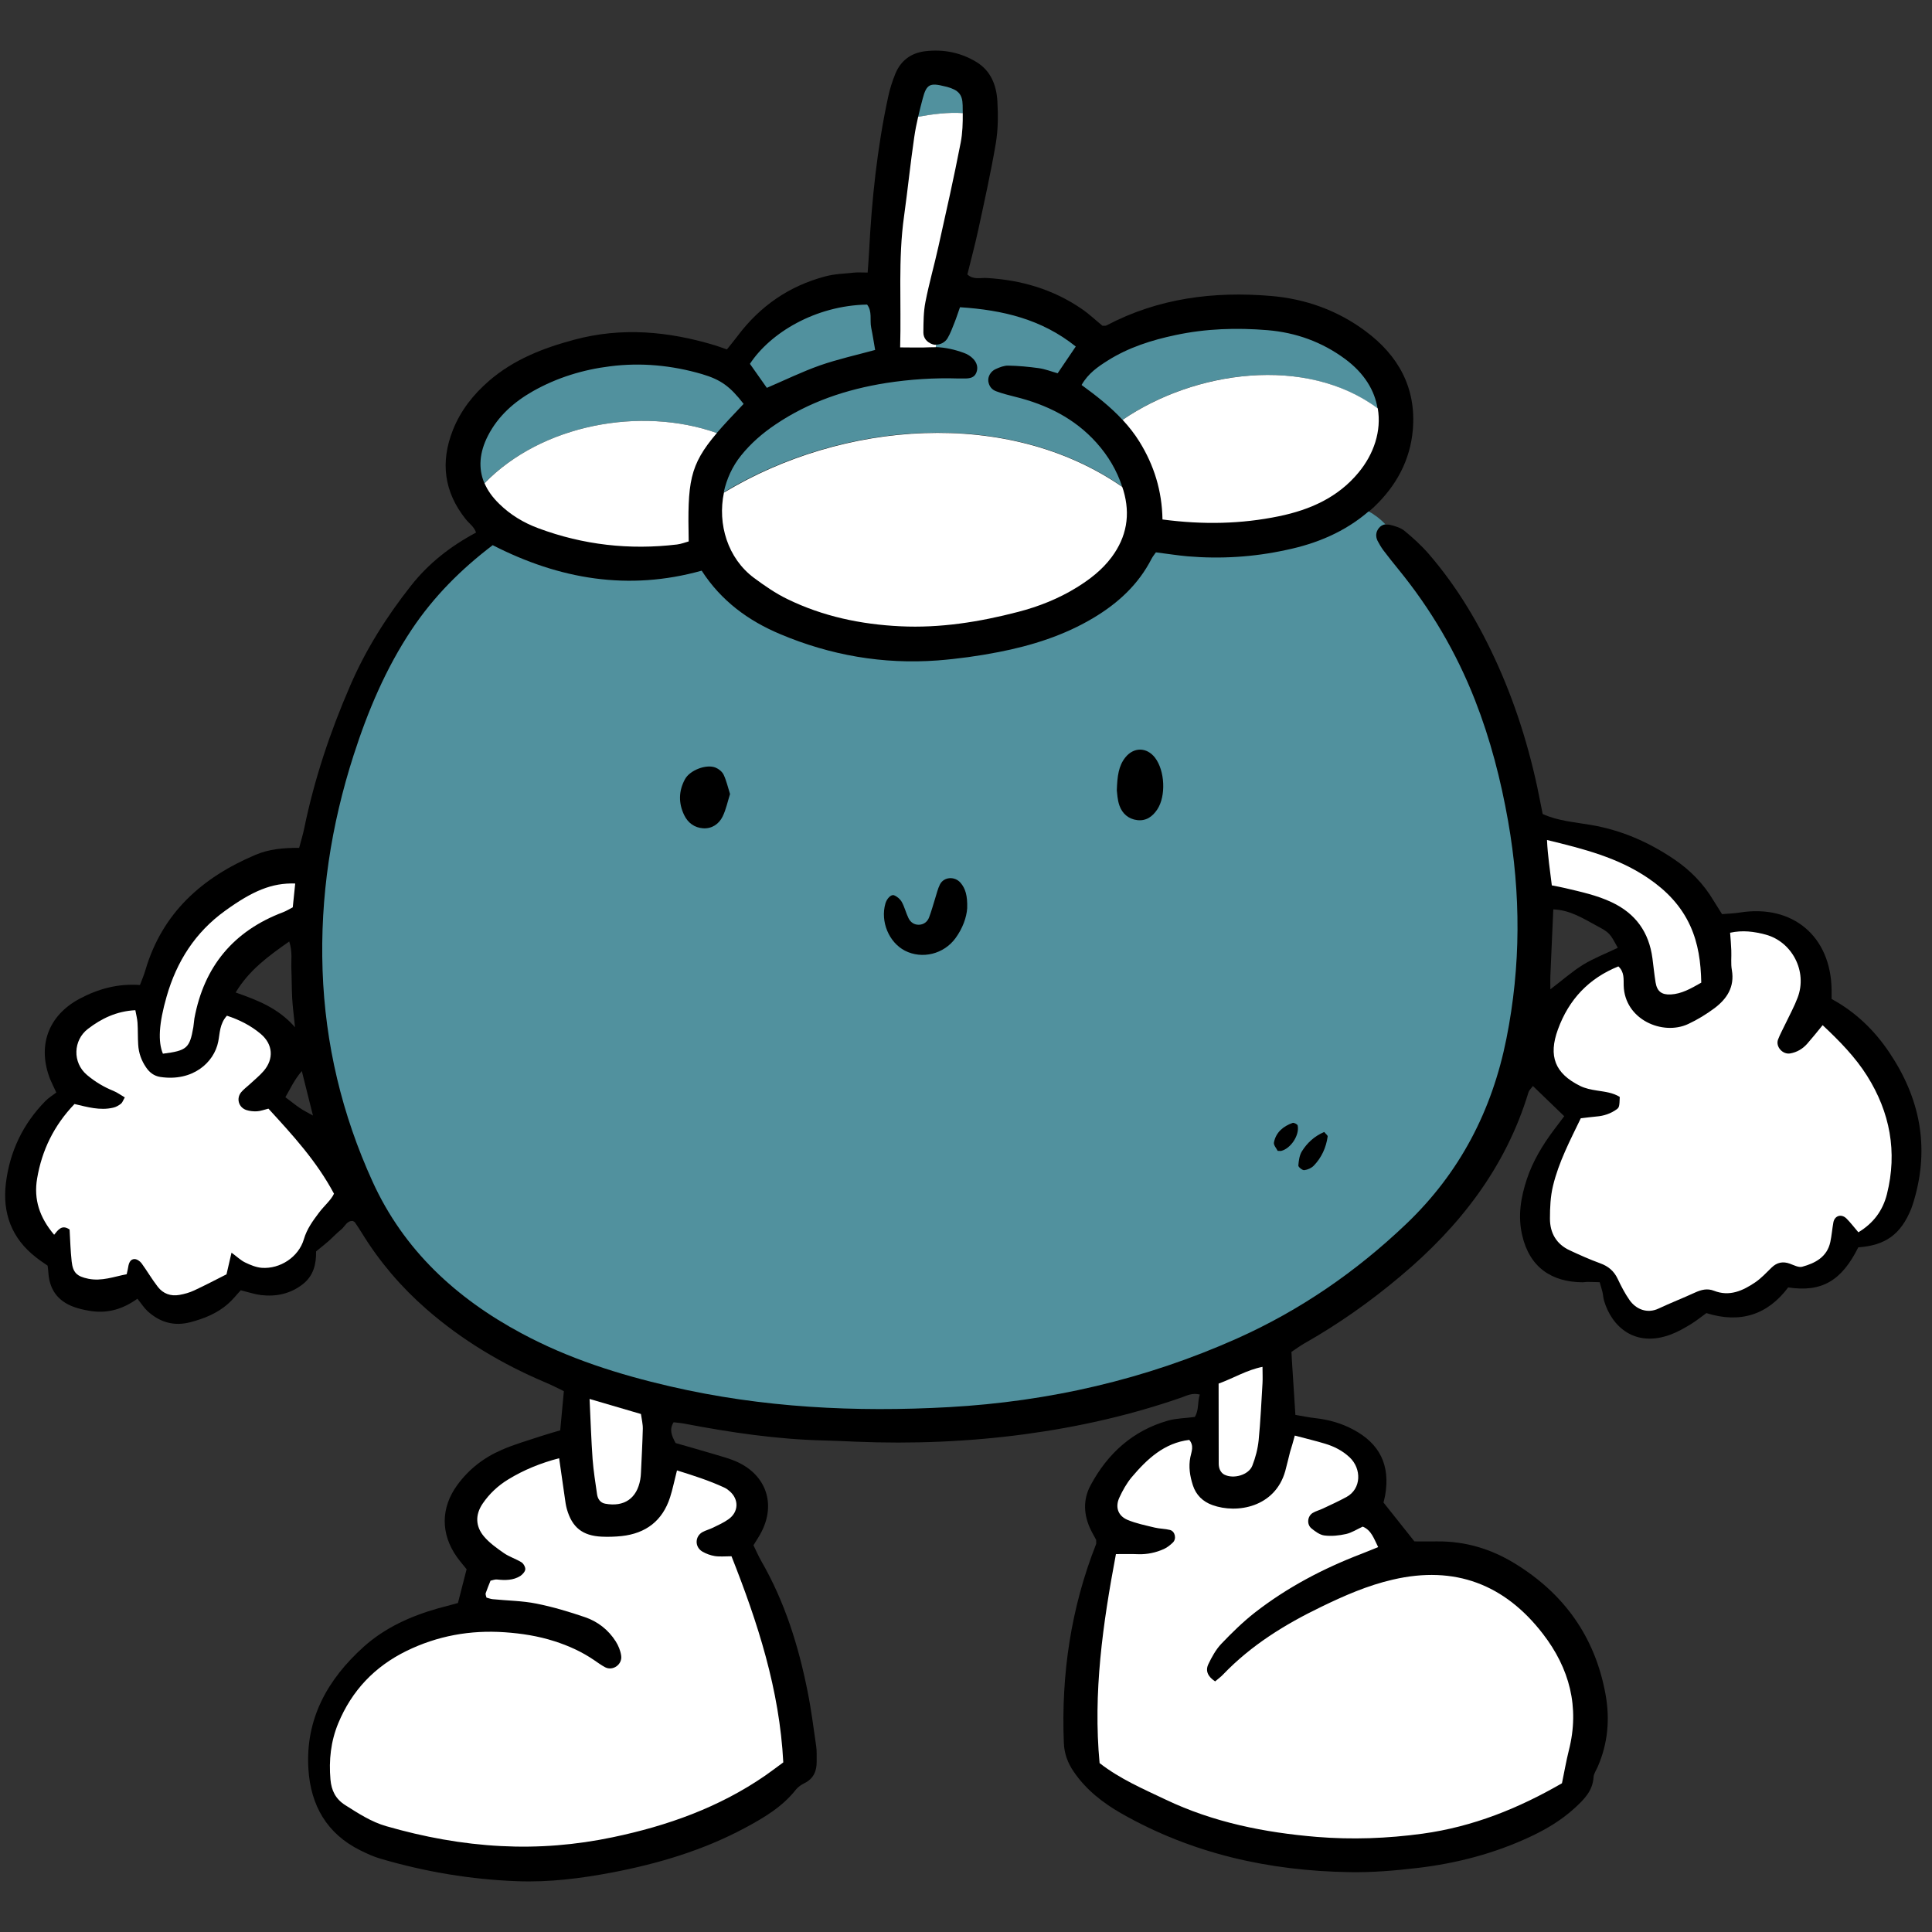
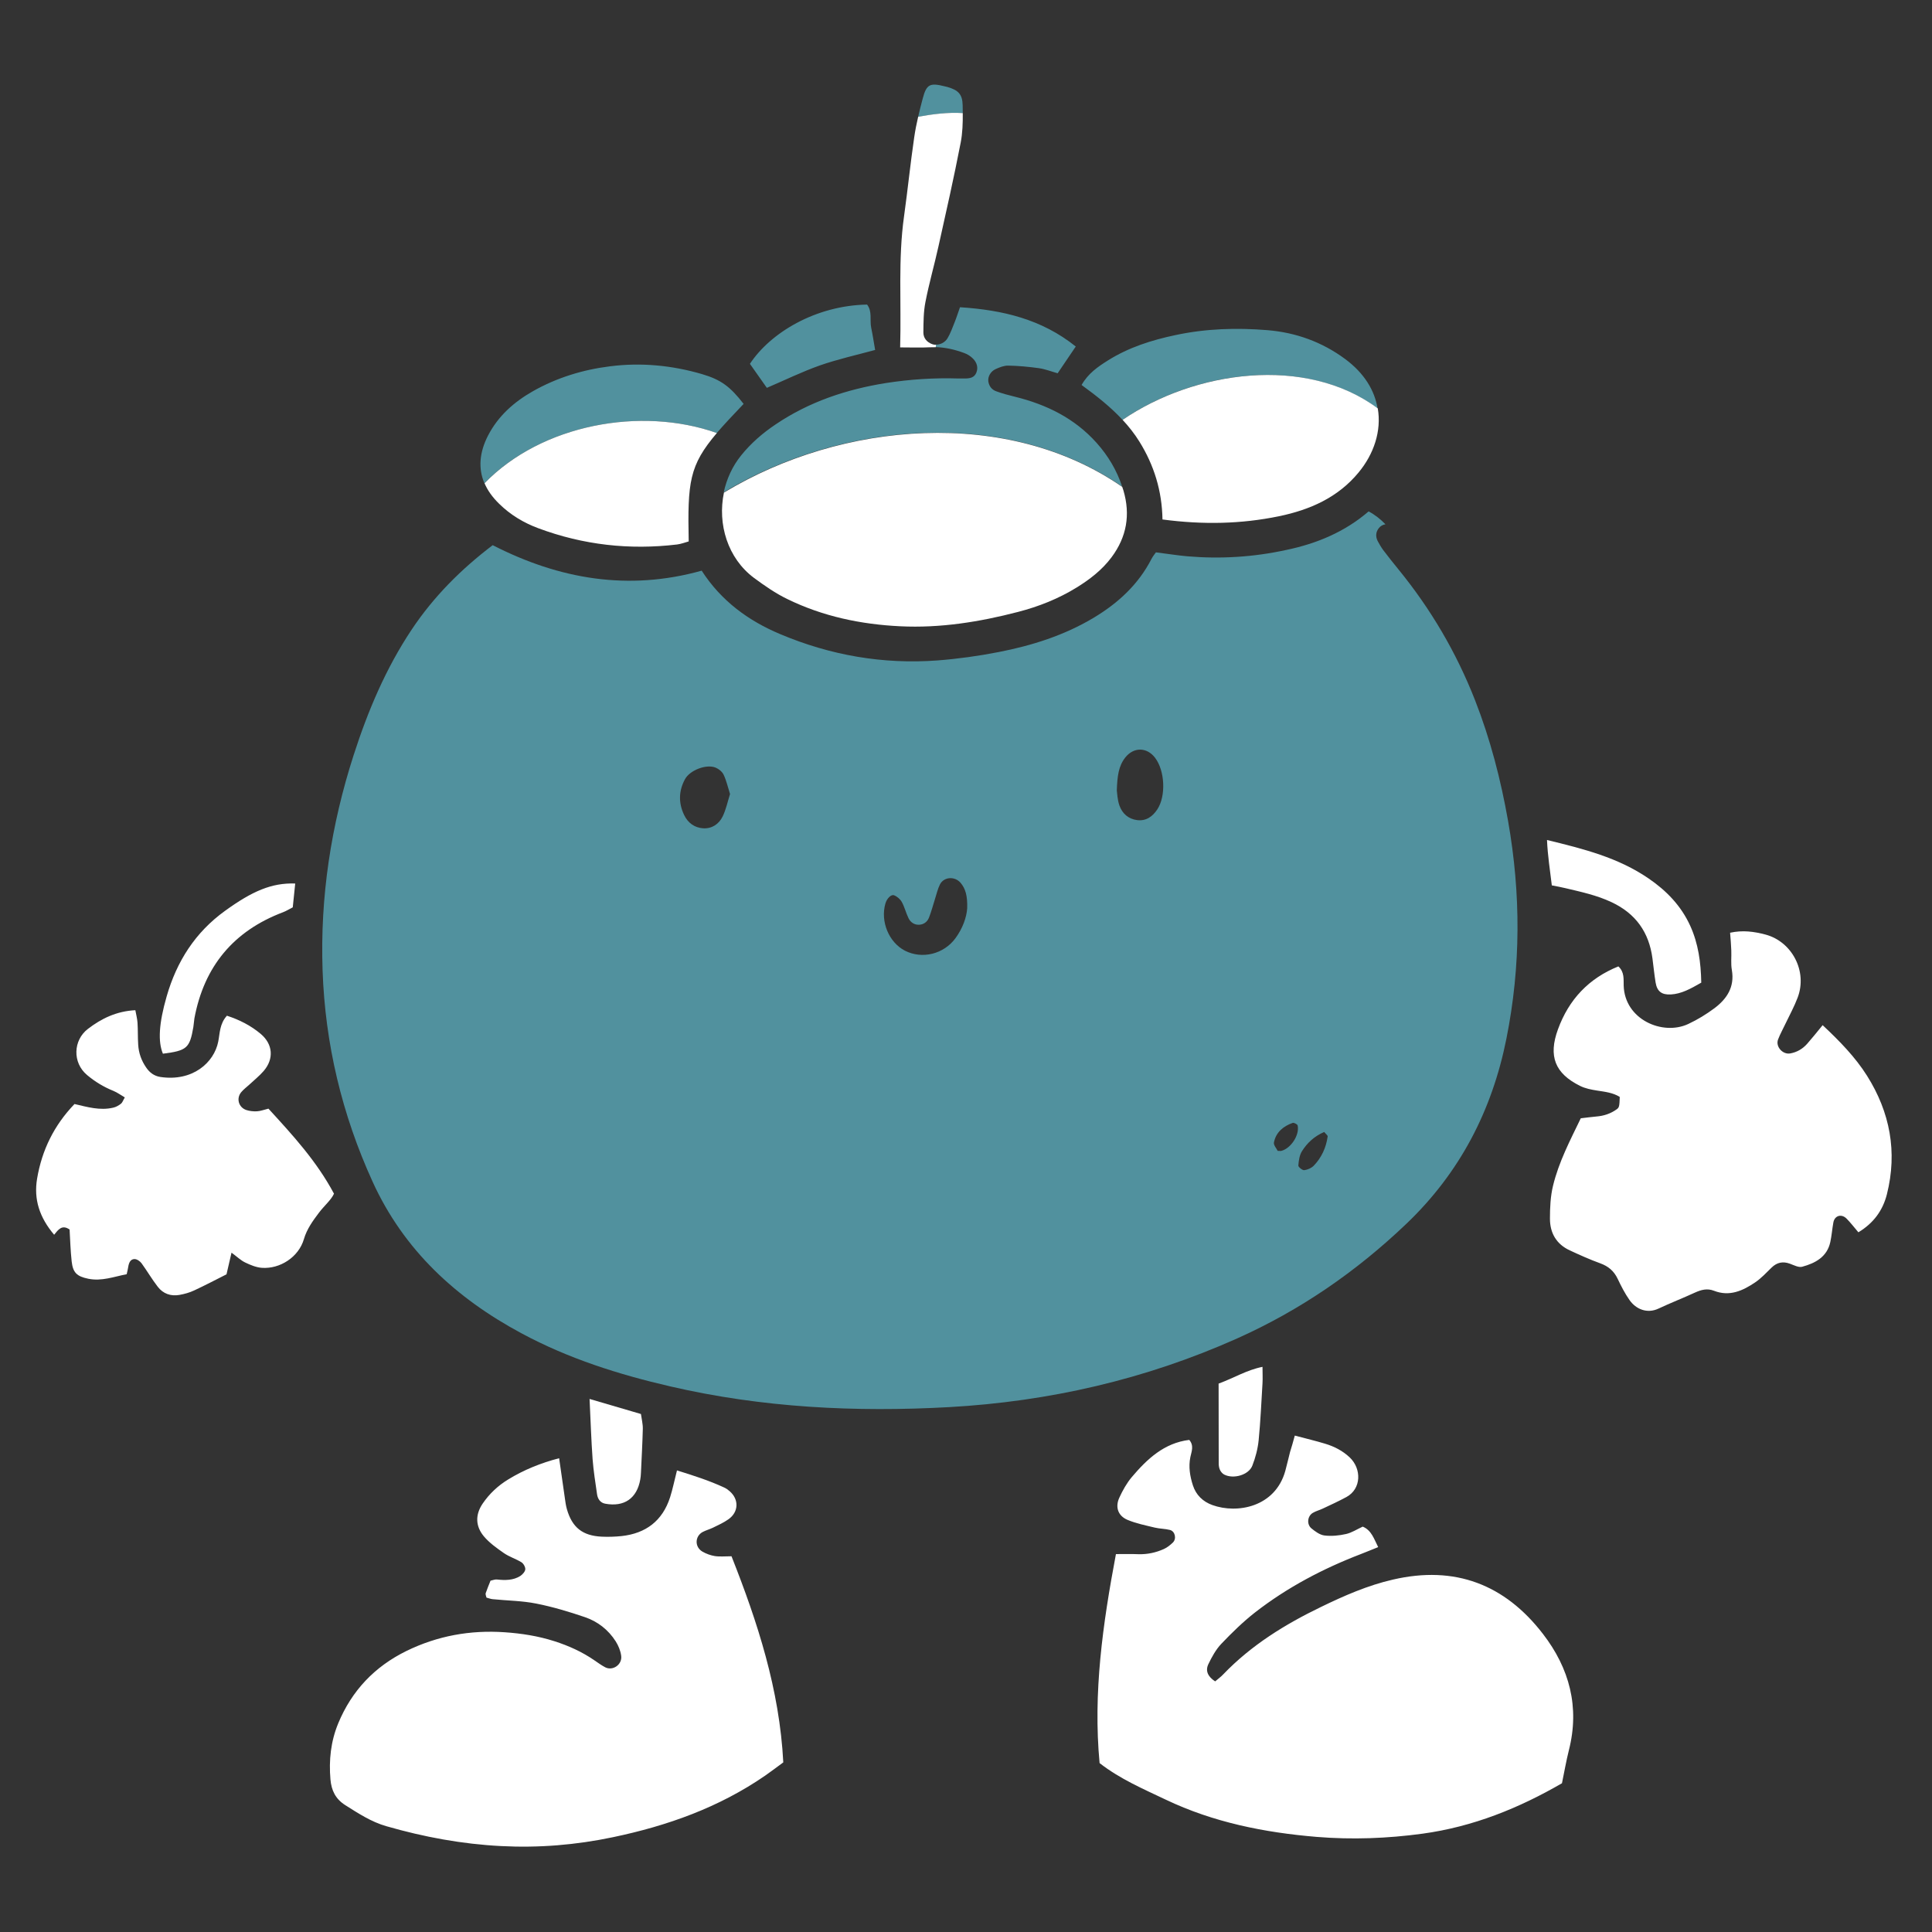
<svg xmlns="http://www.w3.org/2000/svg" width="500" zoomAndPan="magnify" viewBox="0 0 375 375" height="500" preserveAspectRatio="xMidYMid meet" version="1.0">
  <rect x="0" y="0" width="375" height="375" fill="#333333" stroke="none" />
  <defs>
    <clipPath id="28c9ac8818">
      <path d="M 0 9.609 L 373 9.609 L 373 365.109 L 0 365.109 Z M 0 9.609 " clip-rule="nonzero" />
    </clipPath>
  </defs>
  <g clip-path="url(#28c9ac8818)">
-     <path fill="#000000" d="M 366.746 204.332 C 363.863 200.016 360.195 196.441 355.512 193.902 C 355.512 193.195 355.512 192.641 355.512 192.086 C 355.359 181.691 347.926 175.48 337.684 177.125 C 336.578 177.297 335.449 177.336 334.246 177.43 C 333.652 176.477 333.117 175.652 332.602 174.812 C 330.672 171.562 328.113 168.926 324.977 166.805 C 320.066 163.48 314.793 161.152 308.891 160.137 C 305.699 159.582 302.395 159.355 299.43 157.996 C 299.297 157.273 299.184 156.719 299.07 156.164 C 297.312 146.879 294.637 137.859 290.777 129.223 C 287.262 121.352 282.922 113.992 277.266 107.457 C 275.871 105.855 274.266 104.402 272.625 103.047 C 271.898 102.453 270.867 102.129 269.91 101.898 C 269.586 101.82 269.242 101.805 268.918 101.84 C 267.961 100.848 266.871 99.988 265.648 99.34 C 266.012 99.031 266.355 98.727 266.699 98.402 C 271 94.312 273.715 89.363 274.23 83.422 C 274.918 75.281 271.422 68.996 265.02 64.258 C 259.629 60.246 253.441 58.027 246.789 57.453 C 235.633 56.5 224.836 57.855 214.766 63.168 C 214.535 63.281 214.211 63.207 213.984 63.227 C 212.625 62.117 211.383 60.934 209.988 59.977 C 204.43 56.156 198.199 54.34 191.512 53.957 C 190.289 53.883 188.953 54.359 187.766 53.27 C 188.473 50.383 189.258 47.5 189.887 44.574 C 191.094 38.996 192.336 33.418 193.289 27.801 C 193.73 25.145 193.75 22.375 193.594 19.68 C 193.422 16.602 192.352 13.754 189.523 12.035 C 186.508 10.203 183.164 9.531 179.648 9.934 C 176.855 10.258 174.852 11.73 173.781 14.328 C 173.188 15.781 172.711 17.289 172.387 18.82 C 170.246 28.754 169.195 38.824 168.68 48.973 C 168.621 50.211 168.508 51.473 168.41 52.906 C 167.324 52.906 166.48 52.832 165.66 52.926 C 163.824 53.117 161.934 53.176 160.176 53.652 C 153.164 55.504 147.508 59.422 143.152 65.23 C 142.484 66.109 141.777 66.969 141.09 67.828 C 140.172 67.504 139.52 67.258 138.832 67.047 C 129.777 64.297 120.66 63.453 111.395 65.957 C 105.414 67.562 99.738 69.777 94.961 73.887 C 91.887 76.543 89.422 79.656 87.91 83.461 C 85.445 89.688 86.172 95.477 90.395 100.77 C 91.066 101.613 92.039 102.242 92.402 103.371 C 87.395 106.043 83.152 109.387 79.754 113.707 C 75.051 119.668 71 126.07 67.984 133.062 C 64.105 141.984 61.027 151.176 59.059 160.73 C 58.812 161.953 58.43 163.176 58.066 164.57 C 55.066 164.551 52.238 164.801 49.582 165.926 C 39.207 170.324 31.469 177.199 28.199 188.379 C 27.934 189.297 27.531 190.195 27.168 191.188 C 22.832 190.883 19.012 191.953 15.438 193.863 C 9.324 197.129 7.203 203.055 9.742 209.492 C 10.047 210.238 10.43 210.965 10.93 212.055 C 10.145 212.664 9.398 213.105 8.809 213.715 C 4.449 218.148 1.891 223.52 1.145 229.652 C 0.438 235.441 2.254 240.371 6.973 244.039 C 7.738 244.652 8.559 245.184 9.246 245.664 C 9.324 246.312 9.379 246.734 9.398 247.152 C 9.668 250.746 11.652 252.906 15.016 253.898 C 15.973 254.184 16.945 254.375 17.941 254.512 C 21.016 254.891 23.844 254.109 26.672 252.082 C 27.418 253 27.953 253.859 28.66 254.512 C 31.047 256.668 33.781 257.473 36.973 256.633 C 39.629 255.941 42.129 254.93 44.215 253.113 C 45.168 252.293 45.953 251.262 46.734 250.441 C 48.207 250.805 49.43 251.223 50.672 251.375 C 53.613 251.719 56.348 251.129 58.734 249.293 C 60.855 247.648 61.391 245.375 61.352 242.895 C 62.191 242.203 62.977 241.594 63.723 240.945 C 64.582 240.18 65.363 239.34 66.242 238.633 C 66.969 238.039 67.332 236.91 68.48 236.988 C 68.672 237.102 68.824 237.16 68.898 237.273 C 69.379 237.98 69.855 238.688 70.293 239.414 C 73.695 244.938 77.844 249.789 82.734 254.07 C 89.688 260.148 97.504 264.809 105.988 268.383 C 107.133 268.859 108.242 269.453 109.445 270.023 C 109.199 272.66 108.988 275.051 108.738 277.629 C 107.457 278.012 106.254 278.336 105.051 278.738 C 102.492 279.598 99.855 280.324 97.391 281.414 C 93.93 282.902 90.988 285.176 88.754 288.254 C 85.523 292.668 85.523 297.75 88.676 302.203 C 89.25 303.004 89.898 303.75 90.566 304.59 C 90.031 306.691 89.496 308.738 88.887 311.145 C 87.375 311.547 86.137 311.871 84.91 312.215 C 79.637 313.723 74.688 315.961 70.582 319.648 C 63.57 325.973 59.25 333.633 59.863 343.379 C 60.301 350.41 63.434 355.934 69.949 359.16 C 71.23 359.793 72.551 360.402 73.906 360.785 C 82.582 363.328 91.41 364.816 100.445 365.141 C 106.637 365.371 112.695 364.605 118.75 363.461 C 127.77 361.742 136.504 359.141 144.621 354.785 C 148.293 352.816 151.844 350.715 154.48 347.371 C 154.902 346.836 155.531 346.418 156.145 346.109 C 157.922 345.23 158.531 343.762 158.516 341.906 C 158.496 340.914 158.57 339.902 158.418 338.906 C 157.902 335.371 157.465 331.836 156.758 328.34 C 155 319.477 152.324 310.914 147.777 303.023 C 147.223 302.051 146.762 301 146.246 299.93 C 146.801 299.012 147.375 298.191 147.812 297.312 C 150.602 291.863 148.691 286.324 143.094 283.762 C 141.547 283.055 139.863 282.637 138.223 282.141 C 135.777 281.414 133.332 280.727 131.133 280.094 C 130.332 278.605 129.871 277.457 130.75 276.062 C 131.477 276.16 132.164 276.195 132.852 276.332 C 141.832 278.051 150.871 279.387 160.043 279.598 C 162.047 279.637 164.035 279.75 166.043 279.828 C 177.066 280.285 188.055 279.848 198.965 278.375 C 209.301 276.98 219.465 274.688 229.344 271.25 C 230.359 270.887 231.391 270.312 232.879 270.676 C 232.402 272.145 232.746 273.715 231.906 275.031 C 230.051 275.281 228.312 275.281 226.707 275.738 C 219.867 277.688 214.996 282.121 211.691 288.273 C 210.18 291.062 210.312 294.062 211.727 296.949 C 212.09 297.711 212.531 298.438 212.762 298.879 C 212.762 299.414 212.797 299.566 212.762 299.68 C 207.867 312.102 205.957 324.996 206.492 338.297 C 206.57 340.359 207.238 342.176 208.402 343.875 C 210.793 347.391 214.059 349.934 217.672 351.996 C 231.391 359.812 246.332 363.137 261.98 363.383 C 266.395 363.461 270.828 363.078 275.223 362.562 C 282.77 361.664 290.09 359.754 296.984 356.523 C 300.102 355.074 303.043 353.316 305.602 350.984 C 307.418 349.32 309.137 347.66 309.309 344.945 C 309.348 344.277 309.809 343.629 310.094 342.977 C 312.117 338.371 312.52 333.578 311.602 328.703 C 309.559 317.68 303.578 309.328 294.043 303.48 C 289.438 300.656 284.453 299.145 279.004 299.184 C 277.457 299.203 275.891 299.184 274.535 299.184 C 272.395 296.488 270.445 294.043 268.535 291.637 C 268.668 291.062 268.781 290.66 268.859 290.242 C 269.871 284.395 267.828 280.211 262.629 277.457 C 260.336 276.234 257.871 275.547 255.293 275.262 C 254.051 275.125 252.809 274.859 251.434 274.629 C 251.203 270.98 250.977 267.578 250.766 264.18 C 250.727 263.625 250.707 263.07 250.668 262.402 C 251.547 261.828 252.332 261.234 253.172 260.758 C 259.785 257.012 265.957 252.656 271.766 247.766 C 283.285 238.117 292.227 226.672 296.66 212.07 C 296.793 211.613 297.215 211.23 297.539 210.793 C 299.66 212.836 301.59 214.711 303.617 216.656 C 302.871 217.652 302.184 218.551 301.496 219.469 C 299.355 222.352 297.52 225.41 296.375 228.828 C 295.191 232.402 294.578 235.996 295.457 239.777 C 296.891 245.969 301.133 248.855 307.207 248.891 C 307.496 248.891 307.781 248.816 308.066 248.816 C 308.871 248.816 309.672 248.855 310.496 248.875 C 310.723 249.656 310.895 250.211 311.031 250.746 C 311.164 251.301 311.184 251.891 311.336 252.426 C 312.824 257.527 317.375 261.656 324.367 259 C 325.684 258.504 326.945 257.777 328.148 257.051 C 329.238 256.383 330.234 255.578 331.207 254.871 C 337.801 256.938 343.094 255.199 347.086 249.887 C 353.582 250.879 357.461 248.605 360.691 242.109 C 366 241.727 368.945 239.586 370.969 234.617 C 371.18 234.086 371.332 233.531 371.504 232.996 C 374.582 222.582 372.633 213.105 366.746 204.332 Z M 45.742 192.641 C 48.359 188.285 52.086 185.59 56.137 182.742 C 56.805 184.785 56.48 186.469 56.555 188.129 C 56.633 189.984 56.613 191.855 56.711 193.711 C 56.805 195.41 57.035 197.094 57.262 199.387 C 53.977 195.641 50.004 194.148 45.742 192.641 Z M 58.18 215.055 C 57.262 214.422 56.402 213.715 55.391 212.969 C 56.367 211.309 57.055 209.684 58.582 207.887 C 59.348 210.945 59.977 213.449 60.742 216.523 C 59.555 215.855 58.832 215.512 58.18 215.055 Z M 63.895 201.582 C 64.141 203.168 64.449 204.754 64.773 206.34 C 64.449 204.773 64.141 203.188 63.895 201.582 Z M 68.633 146.59 C 66.645 152.723 65.137 158.934 64.121 165.219 C 65.137 158.953 66.645 152.742 68.633 146.59 C 69.148 144.984 69.703 143.379 70.277 141.793 C 69.703 143.379 69.148 144.984 68.633 146.59 Z M 95.633 105.816 C 94.926 106.352 94.238 106.906 93.547 107.457 C 94.238 106.906 94.926 106.371 95.633 105.816 Z M 101.211 258.809 C 97.789 256.977 94.562 254.949 91.543 252.715 C 94.562 254.93 97.789 256.957 101.211 258.809 C 102.547 259.535 103.906 260.203 105.262 260.855 C 103.887 260.203 102.547 259.516 101.211 258.809 Z M 186.238 171.125 C 186.008 170.914 185.762 170.762 185.473 170.648 C 185.742 170.762 186.008 170.914 186.238 171.125 Z M 185.492 182.074 C 186.852 180.184 187.613 178.078 187.73 176.32 C 187.633 178.062 186.852 180.184 185.492 182.074 C 185.359 182.266 185.207 182.457 185.055 182.648 C 185.207 182.457 185.359 182.266 185.492 182.074 Z M 181.941 128.191 C 182.477 128.152 183.027 128.094 183.562 128.055 C 183.027 128.094 182.492 128.152 181.941 128.191 C 180.621 128.285 179.305 128.344 177.984 128.363 C 179.305 128.344 180.621 128.285 181.941 128.191 Z M 181.941 173.016 C 181.785 173.496 181.672 173.973 181.52 174.449 C 181.672 173.973 181.785 173.496 181.941 173.016 Z M 180.391 185.246 C 179.914 185.32 179.438 185.359 178.957 185.359 C 179.438 185.359 179.914 185.32 180.391 185.246 Z M 177.734 179.438 C 177.449 179.359 177.184 179.227 176.973 179.035 C 177.199 179.227 177.449 179.359 177.734 179.438 Z M 175.043 175.098 C 175.441 175.844 175.711 176.648 176.016 177.449 C 175.711 176.648 175.461 175.824 175.043 175.098 C 174.965 174.965 174.871 174.832 174.754 174.699 C 174.871 174.812 174.965 174.945 175.043 175.098 Z M 140.438 150.355 C 140.57 150.641 140.688 150.93 140.801 151.215 C 140.688 150.93 140.57 150.641 140.438 150.355 C 140.227 149.914 139.809 149.516 139.348 149.227 C 139.809 149.516 140.227 149.914 140.438 150.355 Z M 136.195 110.766 C 135.07 111.07 133.961 111.355 132.852 111.586 C 133.941 111.355 135.07 111.09 136.195 110.766 Z M 134.781 149.551 C 134.438 149.742 134.133 149.953 133.848 150.184 C 134.133 149.953 134.438 149.742 134.781 149.551 Z M 184.234 273.141 C 166.062 274.152 147.965 273.254 130.141 269.129 C 128.953 268.859 127.789 268.574 126.625 268.266 C 127.789 268.555 128.973 268.84 130.141 269.129 C 147.965 273.254 166.043 274.152 184.234 273.141 C 189.699 272.836 195.086 272.281 200.438 271.457 C 195.086 272.281 189.68 272.836 184.234 273.141 Z M 212.246 119.918 C 211.539 120.336 210.812 120.758 210.086 121.141 C 210.812 120.738 211.539 120.336 212.246 119.918 C 212.797 119.594 213.352 119.25 213.887 118.887 C 213.352 119.25 212.816 119.594 212.246 119.918 Z M 224.34 107.211 C 224.301 107.27 224.262 107.324 224.207 107.383 C 224.262 107.324 224.301 107.27 224.34 107.211 Z M 221.875 159.145 C 222.199 159.086 222.523 158.973 222.812 158.82 C 222.523 158.973 222.219 159.086 221.875 159.145 Z M 224.625 157.117 C 224.414 157.426 224.207 157.691 223.977 157.941 C 224.188 157.691 224.414 157.426 224.625 157.117 C 226.363 154.52 226.137 149.59 224.188 147.051 C 223.383 146.02 222.352 145.5 221.32 145.484 C 222.352 145.484 223.402 146.02 224.188 147.051 C 226.117 149.59 226.344 154.52 224.625 157.117 Z M 247.25 221.742 C 247.23 221.797 247.23 221.875 247.25 221.934 C 247.25 221.875 247.25 221.797 247.25 221.742 C 247.305 221.492 247.363 221.262 247.441 221.035 C 247.363 221.262 247.305 221.492 247.25 221.742 Z M 248.703 223.363 C 248.664 223.363 248.645 223.383 248.586 223.383 C 248.625 223.383 248.664 223.383 248.703 223.363 C 249.027 223.289 249.352 223.137 249.676 222.926 C 249.352 223.137 249.027 223.289 248.703 223.363 Z M 251.855 219.695 C 251.949 219.258 251.949 218.836 251.875 218.434 C 251.836 218.227 251.301 217.938 250.992 217.918 C 251.301 217.938 251.816 218.227 251.875 218.434 C 251.949 218.836 251.93 219.277 251.855 219.695 Z M 257.031 219.715 C 256.688 219.867 256.363 220.039 256.039 220.211 C 256.363 220.039 256.688 219.867 257.031 219.715 C 257.223 219.945 257.395 220.117 257.512 220.25 C 257.395 220.117 257.223 219.945 257.031 219.715 Z M 272.949 237.582 C 271.402 239.07 269.816 240.504 268.191 241.898 C 269.816 240.504 271.402 239.07 272.949 237.582 C 273.426 237.121 273.902 236.645 274.383 236.168 C 273.922 236.645 273.445 237.121 272.949 237.582 Z M 292.727 159.449 C 292.859 160.176 292.973 160.922 293.09 161.648 C 292.973 160.922 292.859 160.195 292.727 159.449 C 292.555 158.438 292.363 157.445 292.172 156.449 C 292.363 157.445 292.555 158.438 292.727 159.449 Z M 292.398 201.621 C 292.207 202.594 291.98 203.57 291.75 204.543 C 291.98 203.57 292.207 202.594 292.398 201.621 C 293.07 198.332 293.566 195.047 293.91 191.742 C 293.566 195.027 293.051 198.316 292.398 201.621 Z M 307.305 187.234 C 305.164 188.551 303.273 190.25 300.922 192.027 C 300.922 190.883 300.902 190.176 300.922 189.488 C 301.094 185.227 301.305 180.984 301.496 176.512 C 304.742 176.629 307.246 178.254 309.809 179.629 C 312.48 181.062 312.445 181.117 314.012 183.965 C 311.773 185.055 309.406 185.953 307.305 187.234 Z M 307.305 187.234 " fill-opacity="1" fill-rule="nonzero" />
-   </g>
+     </g>
  <path fill="#51919e" d="M 230.473 107.977 C 228.484 107.801 226.535 107.477 224.359 107.211 C 224.129 107.555 223.766 107.977 223.52 108.453 C 220.957 113.457 217.02 117.07 212.262 119.918 C 206.551 123.336 200.301 125.305 193.824 126.566 C 189.906 127.332 185.934 127.883 181.957 128.191 C 171.375 128.973 161.168 127.195 151.406 123.07 C 145.234 120.473 139.98 116.629 136.195 110.766 C 122 114.738 108.566 112.445 95.633 105.816 C 89.48 110.496 84.188 115.789 79.926 122.172 C 74.879 129.738 71.402 137.992 68.633 146.59 C 64.258 160.176 62.117 174.086 62.613 188.359 C 63.109 202.652 66.379 216.332 72.32 229.363 C 78.379 242.664 88.543 251.988 101.211 258.789 C 110.324 263.699 120.109 266.797 130.141 269.109 C 147.949 273.234 166.043 274.133 184.234 273.121 C 203.625 272.031 222.332 267.75 240.141 259.785 C 252.391 254.301 263.262 246.809 272.969 237.543 C 283.344 227.645 289.609 215.57 292.398 201.582 C 295.207 187.539 295.207 173.512 292.727 159.41 C 291.312 151.367 289.285 143.516 286.305 135.91 C 282.676 126.645 277.707 118.195 271.422 110.496 C 270.426 109.273 269.453 108.051 268.496 106.789 C 268.078 106.215 267.715 105.605 267.387 104.977 C 266.988 104.152 267.023 103.312 267.598 102.547 C 267.961 102.07 268.422 101.84 268.918 101.766 C 267.961 100.77 266.871 99.91 265.648 99.262 C 261.043 103.234 255.562 105.527 249.637 106.75 C 243.332 108.129 236.91 108.527 230.473 107.977 Z M 140.266 158.477 C 139.539 159.965 138.164 160.883 136.465 160.77 C 134.801 160.652 133.539 159.738 132.797 158.207 C 131.668 155.859 131.727 153.508 132.949 151.254 C 133.902 149.477 137.133 148.254 138.91 149 C 139.52 149.246 140.172 149.781 140.457 150.375 C 140.992 151.5 141.262 152.742 141.699 154.121 C 141.242 155.551 140.934 157.102 140.266 158.477 Z M 187.73 176.305 C 187.613 178.062 186.852 180.184 185.492 182.055 C 183.219 185.207 178.977 186.238 175.633 184.52 C 172.539 182.914 170.855 178.883 171.852 175.387 C 172.117 174.43 172.961 173.531 173.551 173.781 C 174.145 174.012 174.734 174.527 175.043 175.082 C 175.578 176.055 175.844 177.199 176.34 178.215 C 176.723 179.016 177.469 179.531 178.387 179.492 C 179.305 179.457 180.012 178.922 180.336 178.062 C 180.793 176.875 181.117 175.633 181.5 174.43 C 181.805 173.496 182.016 172.5 182.457 171.641 C 183.238 170.168 185.32 170.055 186.43 171.336 C 187.387 172.441 187.805 173.84 187.73 176.305 Z M 224.625 157.117 C 223.707 158.496 222.465 159.395 220.727 159.184 C 219.027 158.973 217.844 157.922 217.289 156.375 C 216.867 155.207 216.848 153.891 216.773 153.414 C 216.867 150.621 217.117 148.672 218.414 147.031 C 220.039 144.984 222.582 144.984 224.188 147.07 C 226.117 149.59 226.344 154.52 224.625 157.117 Z M 252.715 223.441 C 253.707 221.875 255.043 220.574 257.031 219.715 C 257.395 220.172 257.738 220.402 257.699 220.594 C 257.395 222.754 256.516 224.684 255.008 226.25 C 254.547 226.727 253.805 227.051 253.152 227.129 C 252.789 227.168 251.988 226.516 252.008 226.23 C 252.082 225.277 252.219 224.223 252.715 223.441 Z M 251.875 218.453 C 252.273 220.328 250.535 222.926 248.703 223.383 C 248.566 223.422 248.434 223.383 247.996 223.383 C 247.766 222.906 247.172 222.258 247.27 221.758 C 247.648 219.793 249.062 218.605 250.898 217.957 C 251.129 217.863 251.816 218.207 251.875 218.453 Z M 251.875 218.453 " fill-opacity="1" fill-rule="nonzero" />
  <path fill="#ffffff" d="M 251.32 278.645 C 253.594 279.254 255.406 279.676 257.164 280.211 C 258.961 280.746 260.605 281.586 261.98 282.883 C 264.312 285.102 264.254 288.98 261.352 290.566 C 259.84 291.387 258.293 292.094 256.746 292.82 C 256.113 293.125 255.391 293.297 254.797 293.66 C 253.785 294.273 253.594 295.84 254.527 296.641 C 255.273 297.254 256.172 297.922 257.07 298.035 C 258.445 298.207 259.918 298.055 261.273 297.75 C 262.363 297.5 263.355 296.852 264.504 296.316 C 266.203 297.023 266.68 298.668 267.504 300.293 C 266.262 300.789 265.23 301.227 264.18 301.629 C 256.805 304.457 249.867 308.105 243.617 312.961 C 241.27 314.793 239.109 316.914 237.047 319.074 C 235.996 320.184 235.211 321.617 234.543 323.012 C 233.91 324.348 234.484 325.457 235.859 326.355 C 236.414 325.875 236.988 325.477 237.445 324.977 C 242.875 319.324 249.41 315.289 256.402 311.91 C 260.891 309.73 265.457 307.723 270.367 306.598 C 282.387 303.809 292.074 307.516 299.488 317.145 C 304.629 323.812 306.652 331.34 304.516 339.73 C 304 341.793 303.637 343.895 303.176 346.129 C 294.789 350.984 285.902 354.574 276.121 355.914 C 269.281 356.848 262.422 357.098 255.598 356.543 C 245.473 355.703 235.535 353.734 226.25 349.301 C 221.875 347.219 217.402 345.309 213.43 342.215 C 212.148 328.609 214.039 315.234 216.602 301.648 C 218.148 301.648 219.543 301.609 220.938 301.668 C 222.695 301.723 224.359 301.363 225.926 300.656 C 226.555 300.367 227.129 299.91 227.645 299.414 C 228.41 298.688 228.086 297.215 227.09 296.965 C 226.137 296.719 225.105 296.738 224.148 296.508 C 222.352 296.07 220.52 295.707 218.836 295 C 217.004 294.215 216.43 292.535 217.25 290.719 C 217.898 289.305 218.684 287.891 219.676 286.707 C 222.656 283.191 225.965 280.074 230.836 279.484 C 231.809 280.629 231.258 281.777 231.047 282.828 C 230.664 284.719 230.969 286.535 231.543 288.312 C 232.152 290.184 233.473 291.465 235.324 292.133 C 240.141 293.871 247.496 292.535 249.465 285.539 C 249.809 284.297 250.078 283.055 250.402 281.816 C 250.707 280.859 250.977 279.922 251.32 278.645 Z M 95.613 310.398 C 98.461 310.688 101.344 310.703 104.113 311.258 C 107.305 311.891 110.477 312.844 113.555 313.895 C 116.02 314.738 118.082 316.34 119.516 318.598 C 120.031 319.418 120.434 320.391 120.566 321.348 C 120.836 323.066 118.961 324.387 117.473 323.621 C 116.707 323.219 116.02 322.703 115.312 322.227 C 112.941 320.602 110.363 319.438 107.613 318.559 C 104.457 317.547 101.25 317.047 97.961 316.82 C 91.273 316.359 84.895 317.508 78.855 320.469 C 72.723 323.488 68.289 328.133 65.652 334.492 C 64.199 338.008 63.816 341.66 64.141 345.402 C 64.332 347.523 65.117 349.168 67.008 350.371 C 69.551 351.977 72.051 353.621 74.977 354.461 C 82.258 356.562 89.688 357.938 97.254 358.32 C 104.555 358.703 111.777 358.109 118.961 356.602 C 129.547 354.387 139.539 350.832 148.5 344.66 C 149.668 343.855 150.777 342.996 152.035 342.078 C 151.309 327.941 147.051 314.871 141.984 302.07 C 140.707 302.07 139.711 302.184 138.738 302.031 C 137.918 301.898 137.074 301.59 136.348 301.172 C 134.801 300.273 134.859 298.172 136.406 297.348 C 137.039 297.023 137.742 296.832 138.375 296.527 C 139.387 296.031 140.457 295.555 141.375 294.902 C 143.379 293.508 143.477 291.043 141.621 289.438 C 141.297 289.152 140.953 288.902 140.57 288.73 C 137.648 287.375 134.59 286.398 131.402 285.406 C 130.902 287.336 130.578 289.02 130.062 290.625 C 128.59 295.191 125.363 297.637 120.645 298.152 C 119.363 298.285 118.062 298.324 116.801 298.266 C 113.059 298.094 111.031 296.469 110.02 292.879 C 109.828 292.191 109.734 291.484 109.637 290.777 C 109.273 288.254 108.91 285.711 108.527 283.039 C 104.957 283.973 101.688 285.293 98.633 287.164 C 96.664 288.367 95 289.918 93.684 291.848 C 92.211 294.023 92.289 296.242 93.91 298.191 C 94.98 299.469 96.414 300.484 97.809 301.457 C 98.859 302.184 100.121 302.566 101.211 303.234 C 101.613 303.484 101.992 304.172 101.957 304.609 C 101.918 305.066 101.422 305.602 101 305.891 C 99.605 306.77 98.02 306.75 96.434 306.578 C 96.051 306.539 95.633 306.73 95.211 306.809 C 94.887 307.648 94.543 308.43 94.273 309.234 C 94.199 309.465 94.352 309.77 94.426 310.094 C 94.809 310.188 95.211 310.359 95.613 310.398 Z M 350.773 202.594 C 349.895 203.59 348.785 204.238 347.488 204.469 C 346.016 204.734 344.602 203.148 345.117 201.773 C 345.52 200.703 346.094 199.711 346.57 198.68 C 347.371 196.996 348.27 195.371 348.922 193.633 C 350.867 188.512 347.812 182.781 342.711 181.406 C 340.473 180.812 338.277 180.508 335.812 181.043 C 335.906 182.266 336.004 183.371 336.043 184.461 C 336.098 185.742 335.926 187.059 336.156 188.301 C 336.711 191.57 335.199 193.863 332.793 195.68 C 331.207 196.863 329.488 197.914 327.691 198.754 C 322.723 201.086 315.328 197.895 315.156 191.285 C 315.117 190.078 315.328 188.684 314.125 187.578 C 308.395 189.887 304.516 193.977 302.395 199.805 C 300.5 204.984 301.801 208.348 306.691 210.773 C 307.688 211.27 308.852 211.5 309.961 211.672 C 311.508 211.918 313.055 212.07 314.395 212.914 C 314.336 214.746 314.277 214.957 313.82 215.301 C 312.637 216.16 311.297 216.602 309.844 216.715 C 308.871 216.793 307.895 216.945 306.828 217.059 C 304.742 221.379 302.547 225.562 301.438 230.168 C 300.941 232.211 300.844 234.41 300.844 236.531 C 300.844 239.32 302.086 241.496 304.707 242.703 C 306.637 243.598 308.586 244.477 310.59 245.203 C 312.176 245.777 313.266 246.695 313.992 248.223 C 314.66 249.637 315.387 251.051 316.285 252.332 C 317.547 254.148 319.742 255.027 321.922 253.992 C 324.234 252.906 326.641 251.969 328.973 250.898 C 330.195 250.344 331.359 250.02 332.68 250.535 C 335.699 251.719 338.277 250.535 340.703 248.891 C 341.871 248.09 342.863 247.02 343.875 246.027 C 344.906 245.031 346.055 244.785 347.41 245.281 C 348.195 245.566 349.109 246.062 349.801 245.875 C 352.34 245.184 354.633 243.98 355.262 241.078 C 355.531 239.836 355.625 238.535 355.855 237.273 C 356.105 235.938 357.422 235.535 358.418 236.531 C 359.199 237.312 359.867 238.211 360.711 239.188 C 363.652 237.41 365.449 234.965 366.25 231.793 C 368.312 223.574 366.844 215.875 362.391 208.805 C 360.117 205.195 357.098 202.098 353.773 198.984 C 352.609 200.418 351.711 201.523 350.773 202.594 Z M 49.887 215.703 C 49.199 215.742 48.453 215.664 47.805 215.453 C 46.297 214.938 45.816 213.18 46.832 211.977 C 47.289 211.441 47.863 211.004 48.398 210.523 C 49.332 209.645 50.348 208.844 51.188 207.867 C 53.195 205.52 52.984 202.691 50.613 200.684 C 48.664 199.039 46.41 197.914 44.043 197.148 C 42.609 198.734 42.684 200.57 42.359 202.176 C 41.559 206.246 37.391 209.988 31.105 209.035 C 29.902 208.844 29.023 208.176 28.355 207.18 C 27.438 205.844 26.922 204.391 26.824 202.785 C 26.73 201.352 26.785 199.918 26.691 198.508 C 26.633 197.703 26.426 196.922 26.27 196.078 C 22.621 196.27 19.699 197.684 17.062 199.711 C 14.215 201.887 14.004 206.246 16.91 208.672 C 18.457 209.969 20.137 210.984 22.027 211.746 C 22.773 212.055 23.441 212.551 24.227 213.008 C 23.902 213.543 23.77 214.004 23.48 214.23 C 23.043 214.574 22.508 214.883 21.973 214.996 C 19.41 215.605 16.926 214.863 14.461 214.289 C 10.469 218.453 8.137 223.25 7.203 228.754 C 6.516 232.805 7.68 236.32 10.508 239.664 C 11.289 238.707 12.016 237.617 13.508 238.652 C 13.621 240.602 13.68 242.738 13.91 244.84 C 14.156 247.039 14.922 247.746 17.137 248.203 C 19.754 248.738 22.164 247.785 24.59 247.324 C 24.723 246.695 24.84 246.293 24.895 245.875 C 25.012 245.129 25.316 244.383 26.117 244.383 C 26.578 244.383 27.188 244.805 27.477 245.203 C 28.562 246.695 29.5 248.32 30.629 249.77 C 31.66 251.109 33.148 251.645 34.832 251.34 C 35.805 251.168 36.781 250.898 37.68 250.477 C 39.855 249.465 41.996 248.34 43.965 247.344 C 44.309 245.855 44.574 244.668 44.938 243.141 C 46.027 243.945 46.754 244.652 47.594 245.051 C 48.59 245.531 49.695 245.988 50.785 246.082 C 54.34 246.352 57.969 244 58.984 240.523 C 59.574 238.516 60.723 236.969 61.926 235.363 C 62.938 234.027 64.277 232.918 64.828 231.695 C 61.43 225.352 56.898 220.422 52.105 215.188 C 51.246 215.398 50.574 215.664 49.887 215.703 Z M 49.887 215.703 " fill-opacity="1" fill-rule="nonzero" />
  <path fill="#51919e" d="M 178.215 22.66 C 178.48 21.477 178.785 20.309 179.094 19.145 C 179.836 16.316 180.508 16.031 183.43 16.773 C 183.562 16.812 183.715 16.832 183.852 16.871 C 185.992 17.48 186.812 18.285 186.852 20.441 C 186.852 20.941 186.871 21.457 186.871 21.953 C 184.078 21.762 181.062 22.164 178.215 22.66 Z M 212.836 85.945 C 208.574 81.188 203.148 78.531 197.055 77.02 C 195.812 76.715 194.57 76.391 193.367 75.949 C 192.508 75.645 191.973 74.957 191.836 74.039 C 191.703 73.121 192.277 72.07 193.27 71.633 C 194.035 71.289 194.895 70.945 195.695 70.965 C 197.684 71 199.672 71.191 201.641 71.461 C 202.863 71.633 204.066 72.109 205.289 72.453 C 206.531 70.637 207.641 68.996 208.805 67.258 C 202.211 61.965 194.629 60.168 186.336 59.633 C 185.934 60.742 185.648 61.676 185.285 62.574 C 184.863 63.625 184.48 64.715 183.906 65.672 C 183.41 66.473 182.512 66.914 181.652 66.895 C 181.633 67.047 181.633 67.199 181.613 67.371 C 183.508 67.43 185.32 67.848 187.098 68.5 C 187.75 68.727 188.398 69.129 188.875 69.625 C 189.602 70.371 189.926 71.344 189.488 72.379 C 189.086 73.312 188.246 73.449 187.348 73.465 C 186.926 73.465 186.488 73.465 186.066 73.465 C 181.348 73.312 176.648 73.621 171.984 74.344 C 164.285 75.57 157.023 77.996 150.527 82.391 C 148.023 84.07 145.75 86.039 143.859 88.391 C 142.141 90.512 141.031 92.996 140.477 95.555 C 163.367 81.723 195.488 79.008 217.805 94.445 C 216.773 91.293 215.09 88.465 212.836 85.945 Z M 261.062 69.664 C 256.613 66.379 251.547 64.543 246.027 64.086 C 240.027 63.59 234.066 63.777 228.16 65.039 C 223.535 66.016 219.066 67.43 215.035 69.969 C 213.125 71.172 211.23 72.453 209.934 74.727 C 212.797 76.809 215.551 78.969 217.883 81.492 C 231.809 71.938 253.441 68.879 267.387 79.293 C 266.836 75.836 264.848 72.453 261.062 69.664 Z M 144.336 78.395 C 141.699 74.996 139.922 73.695 136.234 72.605 C 130.406 70.906 124.426 70.332 118.426 71.098 C 113.172 71.746 108.109 73.293 103.445 75.93 C 99.777 78.016 96.703 80.727 94.734 84.531 C 93.031 87.836 92.805 90.949 94.027 93.797 C 105.109 82.391 124.387 78.816 139.121 84.051 C 140.516 82.43 142.215 80.613 144.336 78.395 Z M 148.844 75.281 C 152.363 73.773 155.688 72.148 159.145 70.926 C 162.602 69.723 166.215 68.918 169.863 67.926 C 169.598 66.398 169.387 64.984 169.098 63.605 C 168.793 62.117 169.348 60.453 168.297 59.117 C 158.207 59.309 149.477 64.656 145.559 70.621 C 146.727 72.301 147.777 73.793 148.844 75.281 Z M 148.844 75.281 " fill-opacity="1" fill-rule="nonzero" />
  <path fill="#ffffff" d="M 217.824 94.504 C 217.898 94.734 217.977 94.961 218.055 95.191 C 219.449 99.91 218.684 104.23 215.762 108.148 C 213.945 110.594 211.574 112.426 209.016 114.012 C 205.461 116.211 201.602 117.738 197.609 118.77 C 190.117 120.719 182.492 121.941 174.734 121.559 C 167.133 121.195 159.719 119.648 152.84 116.285 C 150.547 115.18 148.406 113.688 146.363 112.18 C 141.242 108.375 139.234 101.727 140.516 95.613 C 163.406 81.758 195.508 79.047 217.824 94.504 Z M 180.926 66.797 C 179.895 66.414 179.227 65.613 179.227 64.543 C 179.246 62.555 179.246 60.531 179.629 58.602 C 180.336 54.969 181.367 51.398 182.168 47.766 C 183.66 41.078 185.168 34.41 186.469 27.684 C 186.832 25.812 186.887 23.883 186.871 21.953 C 184.062 21.762 181.043 22.145 178.215 22.66 C 177.906 23.977 177.641 25.316 177.449 26.652 C 176.703 31.734 176.188 36.855 175.48 41.938 C 174.297 50.309 174.965 58.715 174.719 67.43 C 177.027 67.43 178.73 67.504 180.41 67.41 C 180.812 67.391 181.234 67.391 181.633 67.391 C 181.652 67.238 181.652 67.086 181.672 66.914 C 181.422 66.934 181.176 66.895 180.926 66.797 Z M 217.898 81.492 C 219.105 82.793 220.211 84.188 221.168 85.734 C 223.996 90.301 225.543 95.25 225.637 100.828 C 233.566 101.879 240.945 101.707 248.262 100.199 C 254.262 98.957 259.688 96.566 263.68 91.734 C 266.68 88.121 268.172 83.633 267.426 79.273 C 253.461 68.879 231.828 71.957 217.898 81.492 Z M 139.141 84.051 C 124.387 78.816 105.109 82.391 94.047 93.797 C 94.637 95.191 95.594 96.527 96.891 97.789 C 99.07 99.93 101.648 101.477 104.477 102.527 C 113.191 105.777 122.191 106.789 131.418 105.684 C 132.203 105.586 132.988 105.281 133.676 105.09 C 133.445 93.586 133.77 90.359 139.141 84.051 Z M 328.074 179.703 C 326.297 175.805 323.469 172.883 319.973 170.496 C 314.086 166.461 307.359 164.762 300.273 163.043 C 300.406 166.137 300.863 168.91 301.207 171.852 C 302.203 172.043 303.023 172.195 303.828 172.387 C 306.883 173.113 309.941 173.762 312.809 175.117 C 317.488 177.316 320.066 180.945 320.738 186.008 C 320.945 187.578 321.098 189.145 321.348 190.691 C 321.633 192.43 322.531 193.117 324.309 193.023 C 326.375 192.906 328.113 191.934 330.215 190.73 C 330.137 186.773 329.641 183.145 328.074 179.703 Z M 43.695 176.781 C 37.887 180.965 34.297 186.621 32.348 193.402 C 30.82 198.715 30.648 202.195 31.621 204.523 C 36.266 203.934 36.82 203.453 37.527 199.367 C 37.621 198.812 37.641 198.219 37.734 197.664 C 39.609 187.594 45.32 180.699 54.934 177.066 C 55.582 176.82 56.176 176.438 56.824 176.113 C 56.977 174.602 57.129 173.207 57.301 171.488 C 52.754 171.336 49.008 172.941 43.695 176.781 Z M 115.023 283.227 C 115.199 285.504 115.559 287.758 115.887 290.031 C 116.02 290.93 116.496 291.676 117.453 291.863 C 121.16 292.555 123.625 290.832 124.273 287.184 C 124.352 286.762 124.387 286.324 124.406 285.902 C 124.539 283.055 124.695 280.191 124.77 277.344 C 124.789 276.387 124.539 275.434 124.406 274.457 C 121.082 273.484 117.969 272.566 114.434 271.535 C 114.645 275.852 114.758 279.539 115.023 283.227 Z M 236.551 284.07 C 236.551 284.488 236.625 284.949 236.797 285.312 C 236.969 285.676 237.273 286.039 237.617 286.211 C 239.434 287.145 242.395 286.285 243.082 284.469 C 243.695 282.902 244.133 281.223 244.305 279.539 C 244.668 275.871 244.824 272.184 245.051 268.496 C 245.109 267.523 245.051 266.547 245.051 265.305 C 241.977 265.918 239.566 267.445 236.531 268.555 C 236.551 273.902 236.551 278.988 236.551 284.07 Z M 236.551 284.07 " fill-opacity="1" fill-rule="nonzero" />
</svg>